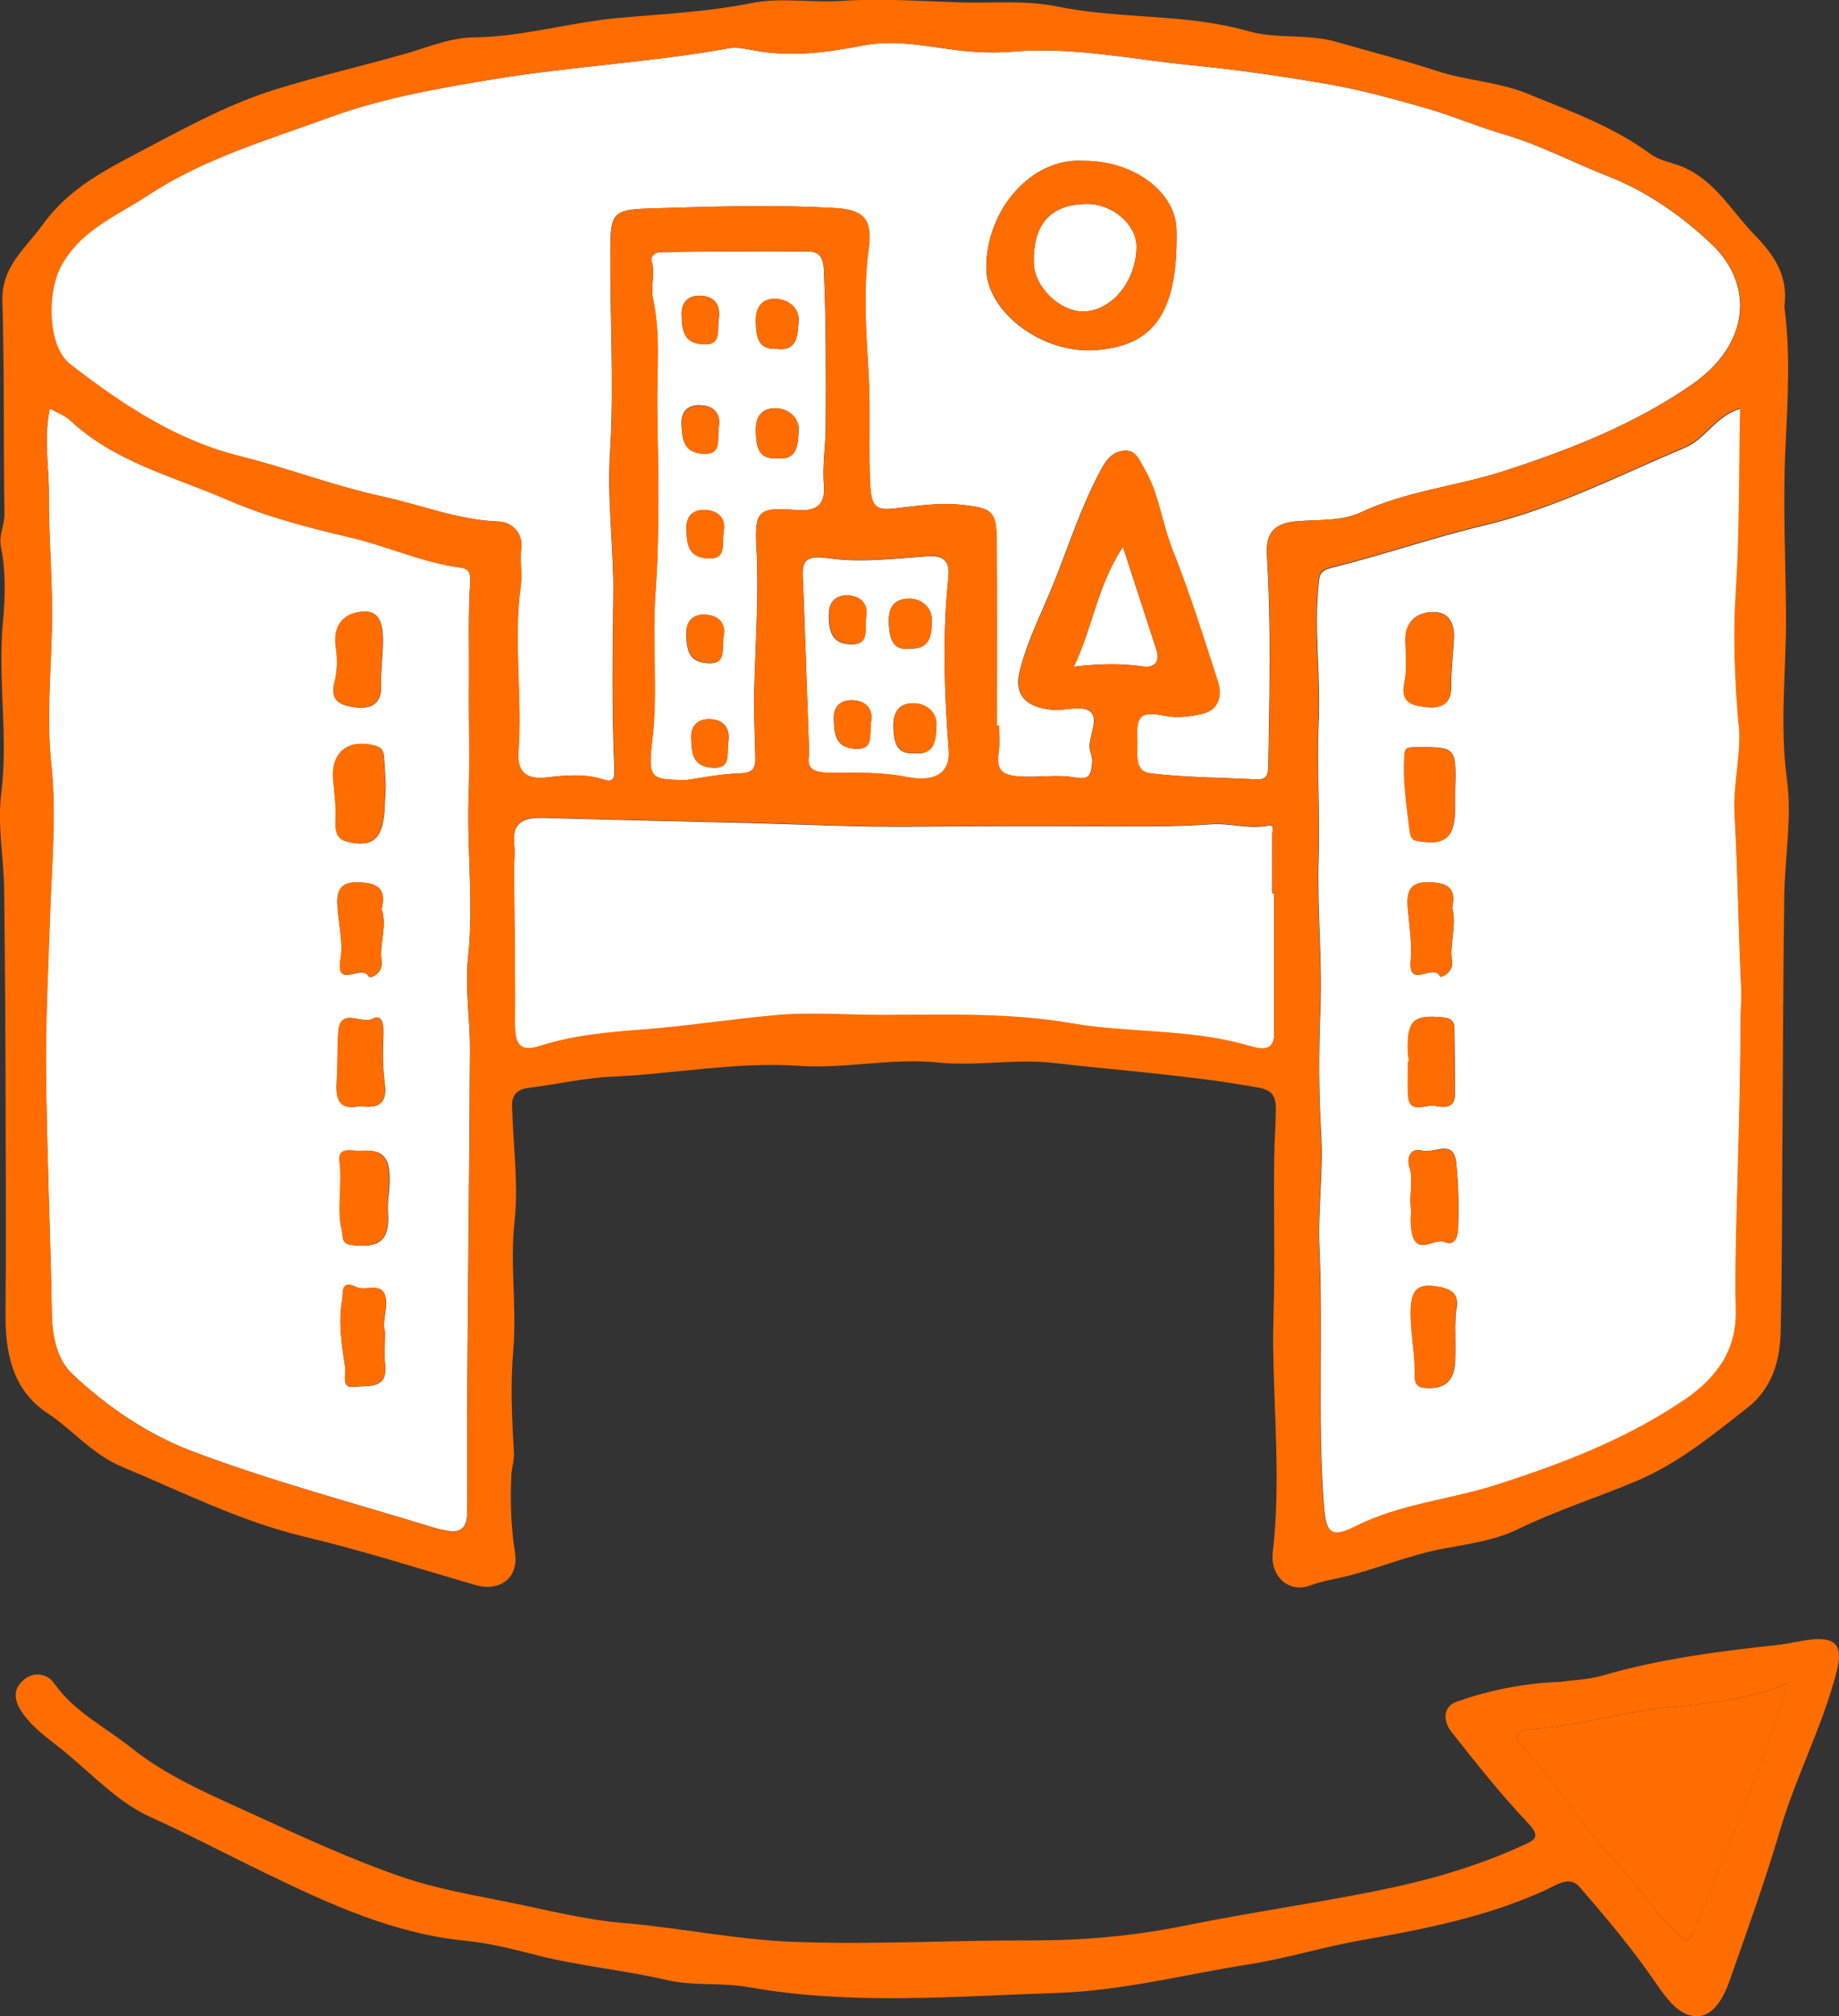
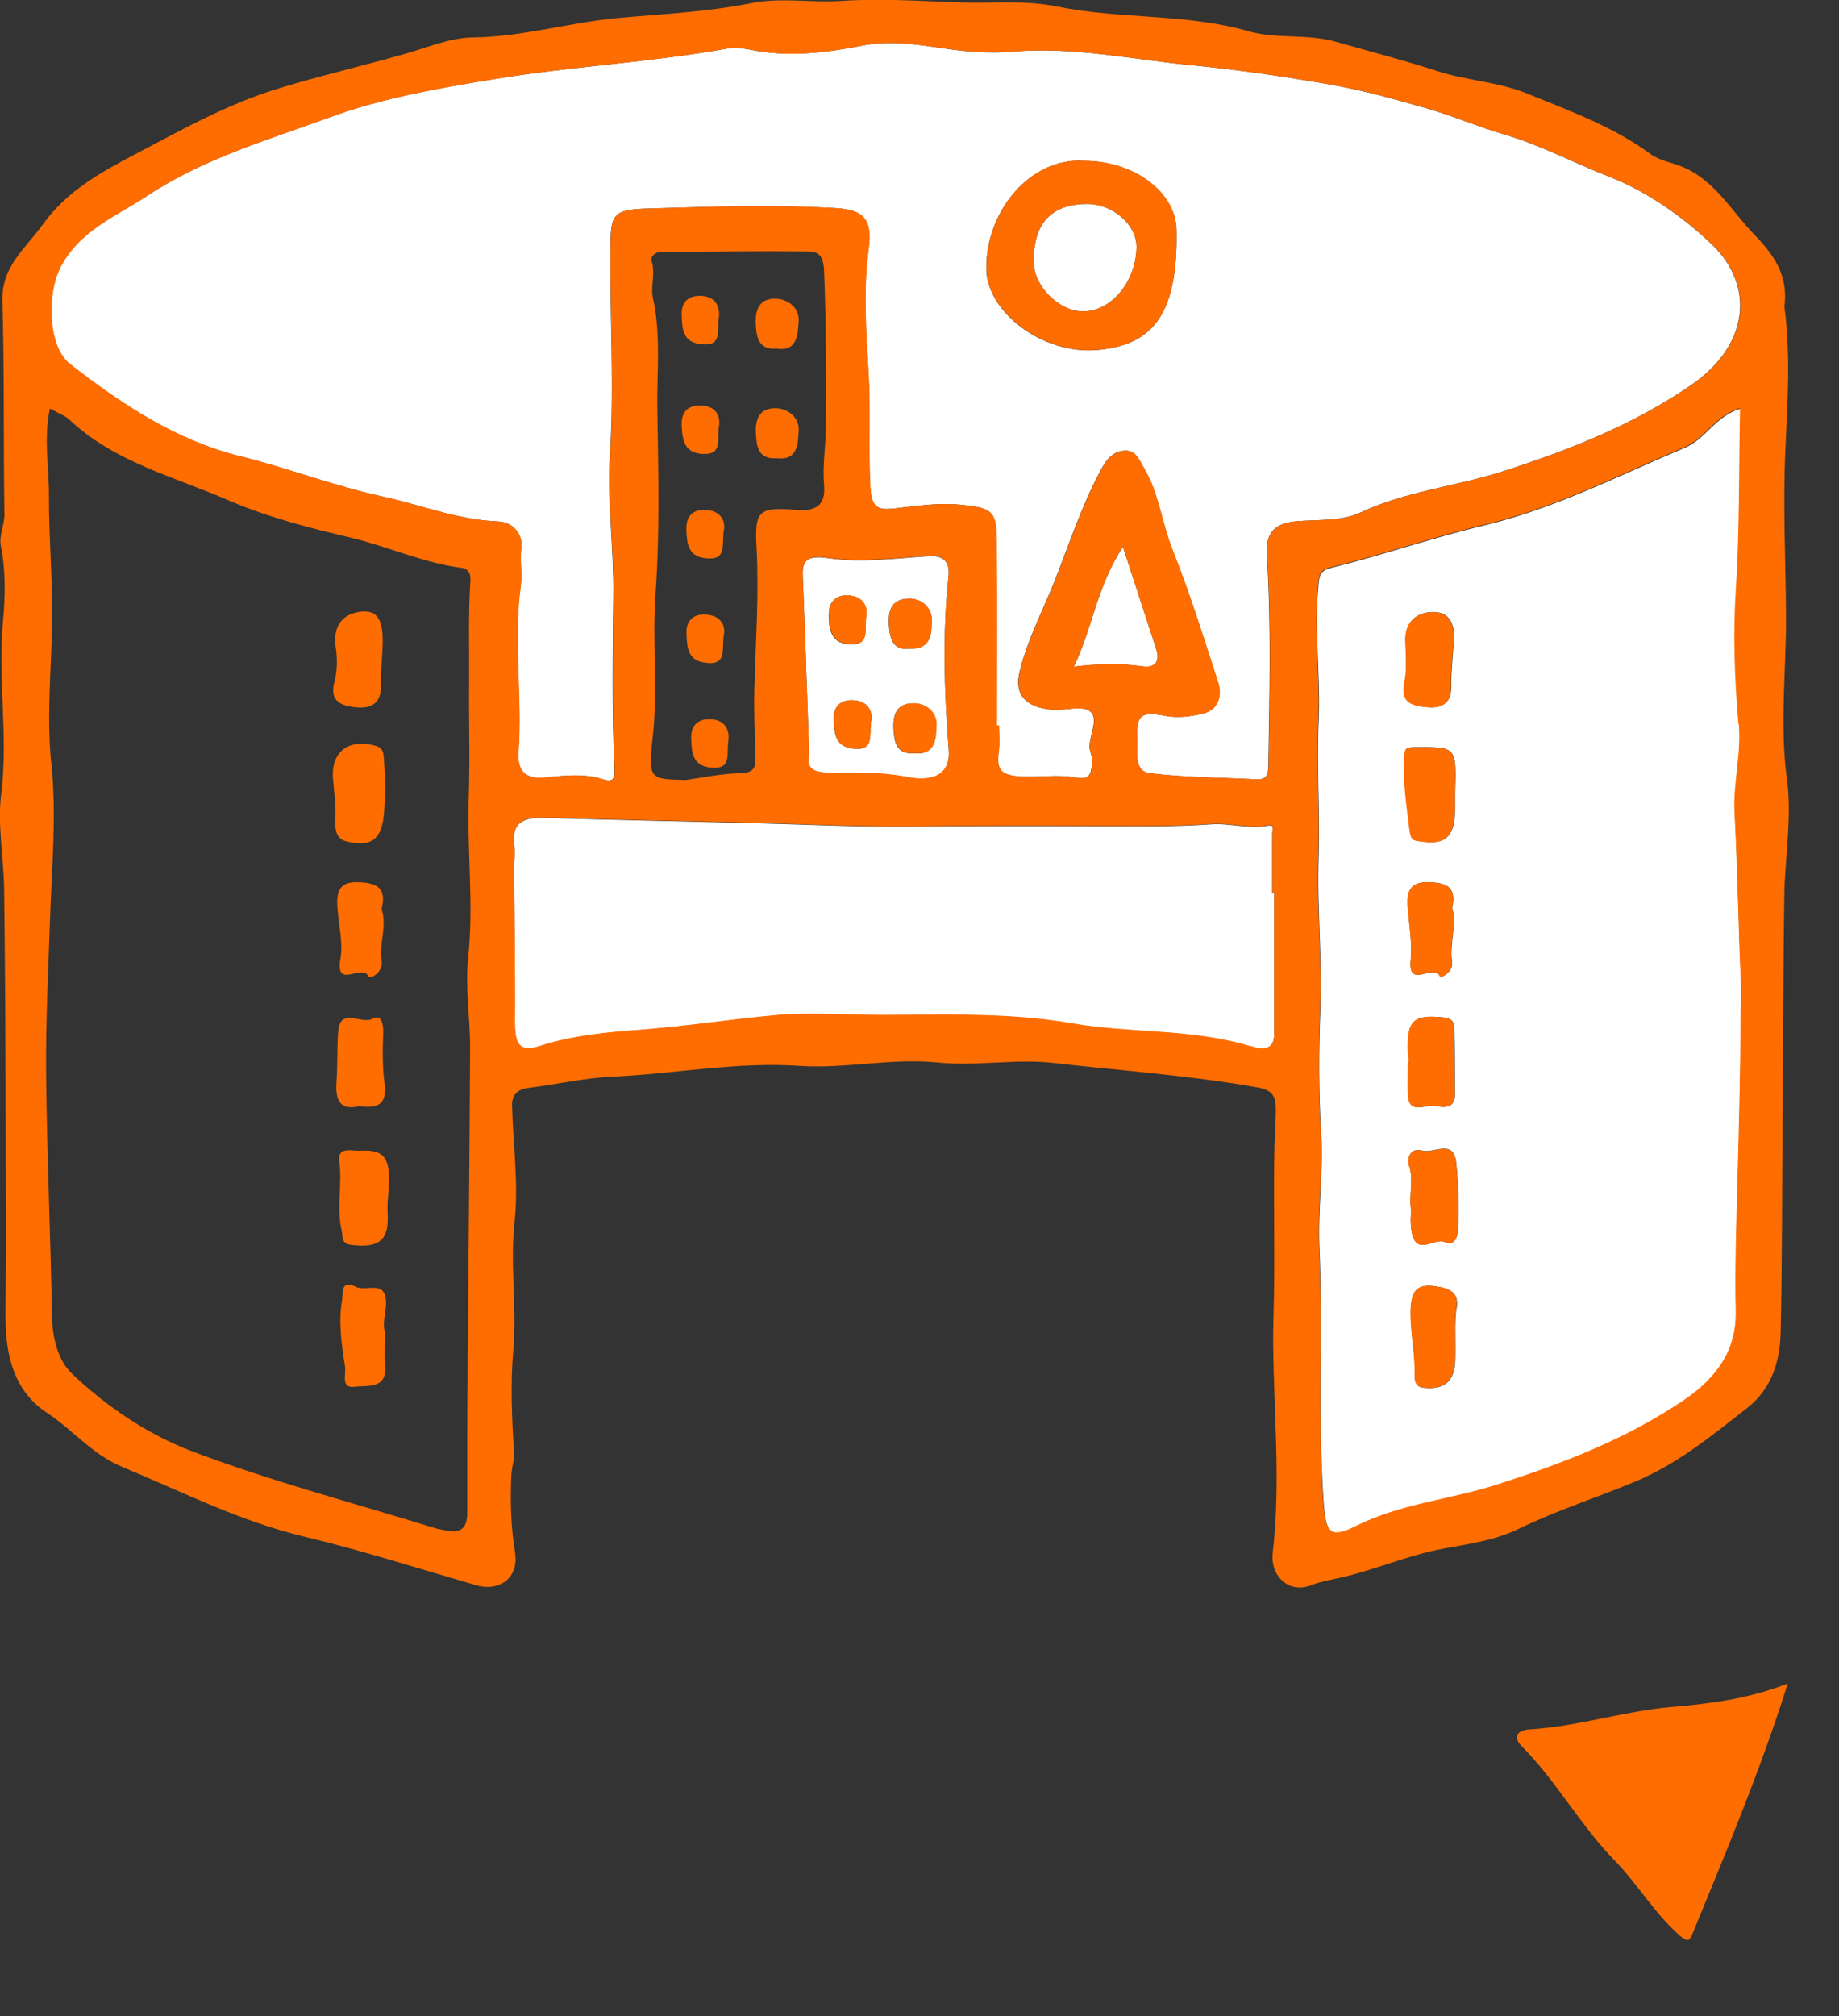
<svg xmlns="http://www.w3.org/2000/svg" id="Layer_2" data-name="Layer 2" viewBox="0 0 136.73 149.88">
  <rect x="0" y="0" width="136.73" height="149.88" fill="#333333" stroke="none" />
  <defs>
    <style>
      .cls-1 {
        fill: #ff6d00;
      }

      .cls-1, .cls-2 {
        stroke-width: 0px;
      }

      .cls-2 {
        fill: #fff;
      }
    </style>
  </defs>
  <g id="Layer_2-2" data-name="Layer 2">
    <g>
      <path class="cls-2" d="m17.84,33.91c3.57.89,7,2.22,10.64,3.01,2.82.61,5.55,1.73,8.53,1.84,1.11.04,1.87.92,1.74,2-.12.94.09,1.85-.04,2.78-.57,4.11.13,8.24-.17,12.36-.1,1.41.51,2.07,2.08,1.89,1.42-.16,2.88-.3,4.31.17.64.21.78-.13.75-.74-.2-4.34-.13-8.68-.08-13.03.04-3.48-.47-6.99-.25-10.45.33-5.08-.01-10.14.03-15.21.02-2.6.15-2.95,2.79-3.03,4.66-.14,9.32-.3,13.98-.03,2.14.13,2.71.9,2.42,3.08-.41,3.05-.18,6.18,0,9.17.17,2.82-.02,5.64.13,8.46.09,1.58.55,1.76,1.84,1.61,1.59-.18,3.21-.43,4.78-.28,2.48.24,2.76.44,2.78,2.77.04,4.55.01,9.1.01,13.65.05,0,.11,0,.16,0,0,.65.07,1.3-.02,1.93-.16,1.17,0,1.74,1.46,1.85,1.44.11,2.87-.17,4.26.09,1.11.2,1.13-.29,1.23-1.08.06-.45-.18-.79-.19-1.18-.02-.92.72-2.15.02-2.67-.62-.46-1.87-.02-2.82-.11-2.02-.19-2.8-1.17-2.41-2.8.56-2.34,1.69-4.48,2.57-6.68,1.1-2.76,2.02-5.63,3.44-8.28.42-.79.86-1.42,1.76-1.5.88-.08,1.12.69,1.48,1.3,1.12,1.88,1.32,4.07,2.12,6.07,1.28,3.21,2.32,6.53,3.38,9.82.34,1.06.02,2.1-1.16,2.37-.88.2-1.83.33-2.78.15-1.8-.35-2.17-.06-2.06,1.82.05.9-.3,2.3.96,2.45,2.59.32,5.23.31,7.85.45.77.04.93-.24.94-1.02.08-5.22.22-10.44-.11-15.66-.1-1.65.57-2.38,2.28-2.51,1.56-.12,3.3,0,4.65-.63,3.41-1.61,7.15-1.95,10.67-3.09,4.92-1.59,9.63-3.44,13.92-6.38,4.46-3.05,4.68-7.49,1.58-10.46-2.19-2.09-4.86-3.96-7.66-5.05-2.62-1.02-5.12-2.36-7.83-3.15-1.95-.57-3.82-1.38-5.77-1.94-2.35-.67-4.71-1.33-7.11-1.75-3.45-.61-6.93-1.11-10.41-1.45-4.39-.43-8.75-1.39-13.21-1-.92.08-1.82.07-2.75.02-2.81-.16-5.52-1.05-8.45-.47-2.5.5-5.13.83-7.74.41-.73-.12-1.5-.33-2.19-.21-5.73,1.04-11.56,1.33-17.31,2.27-4.19.68-8.39,1.41-12.33,2.85-4.6,1.68-9.39,3.07-13.54,5.81-2.39,1.58-5.18,2.62-6.6,5.53-.89,1.81-.88,5.7.78,7,3.83,2.98,7.87,5.67,12.65,6.86Zm62.72-21.95c3.73-.02,6.85,2.31,6.91,5.11.14,6.5-1.92,8.6-5.9,8.95-4.08.35-8.22-2.85-8.24-6.05-.03-4.4,3.39-8.27,7.22-8.01Z" />
-       <path class="cls-2" d="m3.42,79.87c.06,5.95.33,11.92.43,17.88.03,1.56.38,3.3,1.51,4.37,2.59,2.45,5.64,4.51,8.91,5.75,5.9,2.24,12.05,3.85,18.09,5.72.28.09.57.12.86.18,1.07.22,1.51-.25,1.51-1.31,0-3.84,0-7.69.03-11.53.05-7.68.15-15.37.18-23.05,0-2.24-.38-4.5-.14-6.71.43-3.97-.09-7.91.04-11.86.1-2.88,0-5.79.03-8.67.02-2.46-.07-4.94.09-7.41.02-.3.06-.94-.66-1.03-2.85-.37-5.46-1.6-8.25-2.25-3.09-.73-6.16-1.51-9.14-2.8-4.04-1.75-8.39-2.8-11.72-5.93-.37-.35-.9-.52-1.49-.86-.47,2.26-.05,4.34-.07,6.42-.02,3.37.31,6.75.22,10.11-.09,3.29-.39,6.64-.05,9.84.4,3.81.04,7.55-.09,11.29-.14,3.94-.34,7.93-.3,11.85Zm24.96-8.45c.13.89-.85,1.41-.99,1.14-.48-.91-2.47,1.02-2.07-1.26.21-1.22-.13-2.53-.22-3.8-.08-1.1.05-1.96,1.53-1.91,1.34.04,2.15.38,1.74,2,.44,1.23-.18,2.53,0,3.83Zm-3.22,5.3c.15-1.93,1.73-.52,2.57-1,.65-.37.81.42.78,1.11-.05,1.24-.07,2.5.1,3.72.2,1.52-.5,1.87-1.85,1.67-1.53.35-1.8-.53-1.71-1.83.08-1.22.02-2.45.12-3.67Zm3.47,22.25c0,1-.07,1.76.01,2.51.2,1.84-1.35,1.49-2.23,1.61-1.11.16-.65-.88-.75-1.51-.26-1.65-.51-3.31-.21-4.97.08-.44-.15-1.52,1.03-.94.77.38,2.26-.62,2.23,1.28-.02.75-.29,1.51-.08,2.02Zm.26-10.12c-.05.46-.07.88-.04,1.35.12,2.03-.66,2.61-2.74,2.34-.74-.1-.58-.66-.67-1.03-.4-1.69.05-3.43-.18-5.16-.16-1.24,1.04-.69,1.8-.82,1.64-.05,2.1.69,1.84,3.31Zm-4.01-38.13c.21-.82.22-1.75.1-2.59-.22-1.47.41-2.42,1.72-2.63,1.43-.23,1.87.6,1.76,2.71-.05.91-.15,1.82-.12,2.73.05,1.37-.75,1.78-1.88,1.64-1-.12-1.97-.37-1.58-1.87Zm3.07,4.73c.53.15.58.51.61.91.06.81.1,1.62.12,2.07-.05.88-.06,1.41-.1,1.93-.16,2.03-.91,2.67-2.83,2.19-1-.25-.77-1.42-.78-2.06,0-.87-.12-1.72-.19-2.58-.17-2.02,1.17-3.03,3.17-2.46Z" />
      <path class="cls-2" d="m129.4,30.38c-1.83.54-2.6,2.25-4.08,2.88-4.93,2.08-9.71,4.54-14.98,5.8-3.79.9-7.49,2.19-11.28,3.13-.94.23-.96.55-1.03,1.3-.33,3.4.17,6.8.01,10.2-.15,3.34.11,6.69,0,10.04-.13,3.78.28,7.55.13,11.32-.13,3.09-.13,6.16.06,9.25.17,2.82-.26,5.66-.13,8.49.28,6.32-.14,12.65.32,18.97.16,2.18.49,2.68,2.42,1.71,3.32-1.67,7.01-1.96,10.49-3.08,4.92-1.58,9.64-3.39,13.94-6.31,2.41-1.64,3.86-3.7,3.81-6.58-.07-3.39.05-6.79.14-10.17.1-3.81.2-7.62.21-11.43,0-.8.09-1.59.05-2.4-.22-4.33-.26-8.67-.49-13-.12-2.23.51-4.38.32-6.63-.28-3.26-.41-6.57-.2-9.83.29-4.51.23-9.01.32-13.63Zm-24.98,20.38c.22-1,.1-2.08.08-3.12-.04-1.32.71-2.06,1.87-2.14,1.41-.11,1.83.91,1.72,2.15-.07,1.13-.2,2.26-.19,3.39.02,1.32-.81,1.63-1.81,1.52-.96-.1-2-.26-1.66-1.8Zm0,5.47c.04-.62.14-.69.8-.69,3.07-.02,3.07-.06,2.97,3.38,0,.41,0,.82,0,1.22-.04,1.51-.3,2.7-2.33,2.43-.76-.1-.94-.04-1.05-.95-.21-1.8-.5-3.57-.38-5.39Zm1.85,9.35c1.28.04,2.04.36,1.7,1.9.36,1.28-.21,2.64-.01,4,.12.8-.83,1.24-.9,1.09-.45-1-2.37,1-2.17-1.17.12-1.31-.12-2.65-.22-3.98-.09-1.17.18-1.89,1.6-1.84Zm-1.58,13.33s.05,0,.08,0c-.03-.29-.08-.58-.09-.87-.05-2.21.44-2.64,2.67-2.41.52.05.77.29.78.75.04,1.65.04,3.3.05,4.95,0,1.16-.94.97-1.51.87-.68-.13-1.91.71-1.97-.85-.03-.81,0-1.63,0-2.44Zm3.6,18.34c-.09.57-.08,1.16-.09,1.33,0,1.1.02,1.8,0,2.5-.05,1.61-.8,2.24-2.35,2.08-.6-.06-.66-.51-.65-.86.04-1.61-.32-3.18-.31-4.79.02-1.67.53-2.18,2.18-1.83,1,.21,1.38.6,1.23,1.59Zm.12-5.95c-.01.35-.11,1.4-1,1.02-.79-.33-2.11,1.12-2.45-.78-.11-.6-.08-1.15-.03-1.52-.2-1.22.2-2.25-.14-3.3-.19-.58.01-1.45.97-1.19.86.23,2.32-.91,2.51.9.17,1.61.2,3.25.14,4.87Z" />
      <path class="cls-2" d="m94.59,66.37c0-1.46,0-2.92,0-4.37,0-.27.19-.72-.26-.63-1.45.29-2.87-.2-4.28-.1-2.79.2-5.59.16-8.35.15-4.62-.02-9.25-.02-13.87.03-4.01.04-8.02-.17-12.03-.27-5.08-.12-10.15-.23-15.23-.38-1.49-.05-2.57.19-2.34,2.06.07.58-.02,1.17-.02,1.76.03,3.8.1,7.61.07,11.41-.01,1.64.36,2.22,1.86,1.74,2.47-.79,5.01-1.02,7.55-1.21,3.32-.25,6.61-.77,9.91-1.07,2.66-.24,5.37-.01,8.06-.02,4.68,0,9.33-.19,14.01.62,4.38.76,8.93.38,13.28,1.7.42.13,1.78.61,1.78-.88,0-3.51,0-7.01,0-10.52-.05,0-.09,0-.14,0Z" />
-       <path class="cls-2" d="m50.99,57.99c.98-.13,2.54-.46,4.1-.51,1.11-.03,1.07-.6,1.06-1.35-.04-1.67-.11-3.34-.07-5.01.09-3.46.35-6.91.16-10.38-.16-2.78.16-3.05,2.92-2.83,1.34.11,2.24-.21,2.1-1.86-.13-1.44.13-2.88.13-4.32.02-3.85.03-7.71-.13-11.56-.04-1.09-.36-1.47-1.17-1.47-3.67-.04-7.33,0-11,.04-.39,0-.76.34-.65.68.3.93-.09,1.86.1,2.76.59,2.71.27,5.5.32,8.19.07,4.6.19,9.25-.14,13.87-.26,3.52.19,7.04-.21,10.56-.36,3.12-.23,3.14,2.47,3.19Zm6.75-35.77c.99.06,1.7.78,1.64,1.64-.07.9-.03,2.3-1.63,2.07-1.44.09-1.51-.98-1.55-1.87-.05-1,.27-1.91,1.55-1.84Zm-.02,8.13c1.01.04,1.71.79,1.66,1.62-.05.89,0,2.3-1.62,2.09-1.43.11-1.51-.95-1.56-1.85-.06-.99.24-1.91,1.52-1.86Zm-3.59,24.9c-.07.97.17,1.91-1.17,1.82-1.47-.1-1.54-1.09-1.57-2.21-.03-1.02.6-1.43,1.39-1.4,1.22.04,1.53.89,1.35,1.79Zm-3.1-8.16c-.03-1.02.6-1.44,1.38-1.4,1.18.05,1.59.84,1.37,1.67-.08,1.07.17,2.03-1.18,1.94-1.47-.1-1.54-1.08-1.58-2.2Zm2.76-7.52c-.08,1.07.17,2.03-1.18,1.94-1.47-.1-1.54-1.08-1.58-2.2-.03-1.02.6-1.44,1.38-1.4,1.18.05,1.59.84,1.37,1.67Zm-1.72-17.59c1.22.04,1.53.89,1.35,1.79-.07.97.17,1.92-1.17,1.82-1.47-.1-1.54-1.09-1.57-2.21-.03-1.02.6-1.43,1.39-1.4Zm-.05,8.14c1.18,0,1.61.78,1.4,1.69-.07,1,.19,1.98-1.13,1.91-1.43-.07-1.57-1.01-1.62-2.17-.05-1.05.57-1.44,1.35-1.44Z" />
      <path class="cls-2" d="m69.15,41.34c-2.53.16-5.11.52-7.58.15-2.12-.32-1.91.64-1.86,1.95.16,4.05.29,8.09.45,12.5-.06.73-.3,1.51,1.53,1.51,1.88,0,3.82-.06,5.75.32,2.2.43,3.22-.4,3.1-1.99-.33-4.31-.48-8.61-.02-12.92.09-.8-.13-1.59-1.37-1.51Zm-7.52,4.28c0-.99.64-1.41,1.44-1.36,1.07.07,1.5.8,1.31,1.66-.11.95.25,1.98-1.06,1.98-1.54,0-1.7-1.08-1.7-2.28Zm3.11,8.13c-.08,1.03.18,1.99-1.16,1.91-1.46-.09-1.55-1.05-1.59-2.19-.04-1.03.59-1.44,1.37-1.42,1.17.03,1.59.82,1.38,1.7Zm2.76-9.25c1.08-.05,1.78.75,1.77,1.51-.01.86.08,2.29-1.63,2.2-1.29.19-1.49-.81-1.55-1.74-.06-.95.1-1.91,1.41-1.97Zm.5,11.49c-1.39.13-1.52-.9-1.57-1.81-.05-.98.19-1.91,1.49-1.9,1.04,0,1.73.79,1.69,1.58-.04.88.03,2.3-1.62,2.13Z" />
      <path class="cls-2" d="m85.97,48.27c-.79-2.43-1.58-4.86-2.48-7.62-1.93,2.92-2.26,6.02-3.65,8.91,1.83-.22,3.48-.26,5.13-.02.86.12,1.31-.33,1-1.27Z" />
      <path class="cls-1" d="m113.71,128.55c-.73.04-1.35.46-.57,1.25,2.59,2.61,4.36,5.89,6.92,8.51,1.69,1.74,2.92,3.86,4.75,5.5.66.59.8.5,1.05-.12,2.47-6.03,5.01-12.04,7.06-18.55-2.91,1.15-5.82,1.5-8.59,1.74-3.6.31-7.03,1.46-10.61,1.67Z" />
      <path class="cls-2" d="m80.59,23.15c2.09-.05,3.9-2.28,3.91-4.82,0-1.64-1.78-3.18-3.69-3.17-2.68.02-4,1.47-3.95,4.36.03,1.81,1.94,3.67,3.73,3.63Z" />
      <path class="cls-1" d="m3.5,105.02c1.91,1.27,3.36,3.09,5.59,4.02,4.47,1.86,8.78,4.05,13.55,5.19,4.29,1.02,8.5,2.37,12.74,3.6,1.81.52,3.21-.58,2.91-2.43-.31-1.93-.36-3.84-.27-5.78.03-.55.22-1.06.19-1.66-.15-2.52-.27-5.06-.05-7.57.28-3.21-.26-6.39.1-9.61.31-2.84-.13-5.77-.19-8.66-.01-.71.41-1.16,1.2-1.25,2.1-.26,4.19-.75,6.29-.84,4.63-.21,9.18-1.12,13.9-.8,3.35.23,6.82-.6,10.27-.25,2.86.29,5.81-.29,8.57.03,5.08.58,10.2.93,15.24,1.83,1,.18,1.33.59,1.32,1.64-.01,1.19-.11,2.37-.12,3.55-.05,3.42.04,6.85-.02,10.27-.02,1.21-.07,2.44-.06,3.64.05,5.16.57,10.31-.03,15.47-.2,1.75,1.19,3.05,2.8,2.44.71-.27,1.45-.41,2.16-.56,2.62-.58,5.08-1.69,7.75-2.18,1.86-.34,3.85-.62,5.54-1.45,2.87-1.4,5.91-2.35,8.84-3.59,3.12-1.33,5.59-3.39,8.17-5.4,1.83-1.42,2.45-3.46,2.5-5.62.12-5.13.1-10.26.14-15.38.04-5.67.05-11.35.13-17.02.04-2.91.59-5.87.2-8.71-.56-4.11-.04-8.2-.07-12.27-.03-4.11-.24-8.26-.04-12.4.17-3.49.38-7.07-.08-10.46.3-2.32-.74-3.82-2.21-5.34-1.71-1.76-2.92-4.02-5.32-5.05-.8-.34-1.73-.46-2.41-.96-2.8-2.07-6.04-3.22-9.2-4.51-2.12-.87-4.52-.96-6.68-1.67-2.48-.81-5-1.45-7.5-2.17-2.16-.62-4.45-.19-6.52-.79-4.68-1.34-9.55-.87-14.24-1.84-2.4-.49-4.78-.22-7.17-.3-2.97-.1-5.92-.31-8.9-.11-2.22.14-4.51-.27-6.65.16-3.3.66-6.63.81-9.94,1.11-3.59.33-7.08,1.4-10.71,1.44-1.72.02-3.31.7-4.93,1.17-3.28.95-6.63,1.7-9.88,2.72-3.64,1.14-6.99,3.03-10.39,4.81-2.68,1.41-5.07,2.75-6.87,5.25-1.27,1.76-3.04,3.08-2.97,5.62.15,5.29.07,10.58.15,15.87.01.83-.43,1.54-.26,2.41.37,1.84.32,3.8.15,5.59-.4,4.27.41,8.52-.13,12.79-.29,2.33.19,4.76.22,7.14.07,5.73.1,11.47.11,17.2,0,4.73.04,9.45-.01,14.18-.03,2.82.42,5.72,3.08,7.49Zm89.46-27.26c-4.35-1.32-8.9-.94-13.28-1.7-4.68-.81-9.33-.63-14.01-.62-2.69,0-5.39-.23-8.06.02-3.31.3-6.59.82-9.91,1.07-2.54.19-5.08.42-7.55,1.21-1.49.48-1.87-.1-1.86-1.74.03-3.8-.04-7.61-.07-11.41,0-.59.09-1.18.02-1.76-.23-1.87.84-2.1,2.34-2.06,5.07.16,10.15.26,15.23.38,4.01.1,8.02.31,12.03.27,4.62-.05,9.25-.05,13.87-.03,2.76.01,5.57.05,8.35-.15,1.4-.1,2.83.39,4.28.1.45-.09.26.36.26.63-.01,1.46,0,2.92,0,4.37.05,0,.09,0,.14,0,0,3.51,0,7.01,0,10.52,0,1.49-1.35,1.01-1.78.88Zm-44.23-33.53c.34-4.62.21-9.26.14-13.87-.04-2.69.28-5.48-.32-8.19-.2-.89.2-1.83-.1-2.76-.11-.34.26-.67.65-.68,3.67-.03,7.33-.08,11-.04.81,0,1.13.39,1.17,1.47.16,3.85.15,7.71.13,11.56,0,1.43-.26,2.88-.13,4.32.15,1.65-.75,1.97-2.1,1.86-2.76-.22-3.08.05-2.92,2.83.19,3.47-.07,6.92-.16,10.38-.05,1.67.03,3.34.07,5.01.02.75.06,1.32-1.06,1.35-1.56.04-3.12.38-4.1.51-2.7-.05-2.83-.06-2.47-3.19.4-3.53-.05-7.05.21-10.56Zm21.81,11.53c.12,1.58-.9,2.42-3.1,1.99-1.93-.38-3.87-.33-5.75-.32-1.83,0-1.59-.78-1.53-1.51-.16-4.4-.29-8.45-.45-12.5-.05-1.31-.26-2.27,1.86-1.95,2.46.37,5.05,0,7.58-.15,1.24-.08,1.45.71,1.37,1.51-.46,4.31-.31,8.61.02,12.92Zm9.3-6.21c1.4-2.89,1.72-5.99,3.65-8.91.9,2.76,1.69,5.19,2.48,7.62.31.94-.14,1.4-1,1.27-1.65-.24-3.3-.2-5.13.02Zm49.44,4.28c.19,2.25-.44,4.4-.32,6.63.24,4.33.28,8.67.49,13,.04.81-.05,1.6-.05,2.4,0,3.81-.11,7.62-.21,11.43-.09,3.38-.21,6.78-.14,10.17.06,2.88-1.4,4.94-3.81,6.58-4.3,2.92-9.02,4.73-13.94,6.31-3.47,1.12-7.16,1.41-10.49,3.08-1.93.97-2.26.47-2.42-1.71-.46-6.32-.04-12.65-.32-18.97-.13-2.82.3-5.67.13-8.49-.19-3.09-.18-6.16-.06-9.25.15-3.77-.26-7.54-.13-11.32.12-3.34-.14-6.7,0-10.04.15-3.41-.34-6.8-.01-10.2.07-.75.08-1.07,1.03-1.3,3.79-.93,7.49-2.23,11.28-3.13,5.27-1.25,10.04-3.71,14.98-5.8,1.48-.63,2.25-2.34,4.08-2.88-.09,4.62-.03,9.12-.32,13.63-.21,3.26-.08,6.57.2,9.83ZM4.41,20.05c1.42-2.9,4.21-3.95,6.6-5.53,4.15-2.74,8.94-4.13,13.54-5.81,3.94-1.44,8.15-2.16,12.33-2.85,5.75-.94,11.57-1.23,17.31-2.27.7-.13,1.47.09,2.19.21,2.61.43,5.24.09,7.74-.41,2.93-.58,5.64.31,8.45.47.93.05,1.83.06,2.75-.02,4.46-.39,8.82.57,13.21,1,3.49.34,6.96.84,10.41,1.45,2.4.42,4.77,1.07,7.11,1.75,1.95.56,3.82,1.38,5.77,1.94,2.72.79,5.22,2.13,7.83,3.15,2.8,1.09,5.47,2.96,7.66,5.05,3.1,2.97,2.88,7.41-1.58,10.46-4.3,2.94-9,4.79-13.92,6.38-3.53,1.14-7.26,1.48-10.67,3.09-1.35.64-3.08.51-4.65.63-1.71.13-2.39.87-2.28,2.51.33,5.22.19,10.44.11,15.66-.01.78-.17,1.06-.94,1.02-2.62-.14-5.25-.13-7.85-.45-1.26-.16-.91-1.55-.96-2.45-.1-1.88.26-2.17,2.06-1.82.95.19,1.9.05,2.78-.15,1.18-.27,1.5-1.31,1.16-2.37-1.07-3.29-2.1-6.61-3.38-9.82-.8-2-1-4.19-2.12-6.07-.36-.6-.6-1.37-1.48-1.3-.9.08-1.34.71-1.76,1.5-1.42,2.65-2.34,5.52-3.44,8.28-.88,2.2-2.01,4.34-2.57,6.68-.39,1.63.39,2.61,2.41,2.8.96.09,2.2-.35,2.82.11.7.52-.04,1.75-.02,2.67,0,.38.25.73.19,1.18-.1.79-.12,1.28-1.23,1.08-1.39-.25-2.82.02-4.26-.09-1.45-.11-1.62-.68-1.46-1.85.08-.63.02-1.29.02-1.93-.05,0-.11,0-.16,0,0-4.55.02-9.1-.01-13.65-.02-2.33-.3-2.53-2.78-2.77-1.57-.15-3.2.1-4.78.28-1.29.15-1.75-.03-1.84-1.61-.15-2.81.03-5.64-.13-8.46-.18-2.99-.41-6.12,0-9.17.3-2.18-.28-2.96-2.42-3.08-4.66-.28-9.32-.11-13.98.03-2.64.08-2.77.43-2.79,3.03-.05,5.07.3,10.13-.03,15.21-.22,3.46.29,6.97.25,10.45-.05,4.34-.12,8.69.08,13.03.03.61-.11.95-.75.74-1.42-.47-2.89-.33-4.31-.17-1.57.18-2.18-.48-2.08-1.89.3-4.12-.4-8.25.17-12.36.13-.93-.08-1.84.04-2.78.14-1.08-.63-1.96-1.74-2-2.98-.11-5.71-1.23-8.53-1.84-3.63-.79-7.06-2.12-10.64-3.01-4.78-1.19-8.82-3.88-12.65-6.86-1.67-1.3-1.67-5.19-.78-7Zm-.6,36.69c-.33-3.2-.04-6.55.05-9.84.1-3.37-.24-6.74-.22-10.11.01-2.08-.41-4.16.07-6.42.59.33,1.12.51,1.49.86,3.34,3.13,7.69,4.18,11.72,5.93,2.97,1.29,6.04,2.07,9.14,2.8,2.78.66,5.4,1.88,8.25,2.25.72.09.68.73.66,1.03-.16,2.47-.07,4.95-.09,7.41-.03,2.88.07,5.78-.03,8.67-.13,3.95.38,7.9-.04,11.86-.24,2.2.15,4.47.14,6.71-.03,7.68-.12,15.37-.18,23.05-.03,3.84-.04,7.69-.03,11.53,0,1.06-.44,1.53-1.51,1.31-.29-.06-.58-.1-.86-.18-6.04-1.87-12.19-3.48-18.09-5.72-3.27-1.24-6.32-3.29-8.91-5.75-1.13-1.07-1.48-2.81-1.51-4.37-.1-5.96-.37-11.93-.43-17.88-.04-3.92.17-7.9.3-11.85.13-3.73.48-7.48.09-11.29Z" />
-       <path class="cls-1" d="m134.73,121.87c-.87.08-1.73.32-2.6.41-4.39.47-8.76,1.04-13.02,2.28-.99.29-2.07.31-3.1.46-2.64.09-5.22.6-7.69,1.47-1.09.38-1.01,1.48-.42,2.23,1.84,2.33,3.69,4.67,5.73,6.82.91.96.53,1.21-.31,1.59-3.52,1.63-7.23,2.68-11,3.43-4.74.95-9.54,1.63-14.27,2.59-3.79.77-7.64,1.1-11.46,1.09-5.89-.02-11.77.33-17.67.1-4.22-.16-8.33-1.04-12.52-1.39-3.11-.26-6.22-1.1-9.32-1.7-2.41-.47-4.85-.93-7.17-1.72-3.73-1.28-7.31-2.93-10.9-4.58-3.21-1.48-6.46-2.8-9.24-5.02-1.95-1.56-4.25-2.67-5.75-4.81-.48-.69-1.46-.9-2.21-.29-.76.62-.85,1.37-.26,2.31.78,1.23,1.93,2.01,3.02,2.88,2.17,1.74,4.14,3.93,6.6,5.04,2.9,1.31,5.7,2.79,8.56,4.17,4.74,2.3,9.54,4.51,14.93,5.04,1.72.17,3.44.6,5.15,1.04,3.2.83,6.53,1.12,9.75,1.87,2.03.47,4.07.17,6.09.53,7.63,1.36,15.31.68,22.97.43,4.81-.16,9.51-1.38,14.26-2.13,2.79-.44,5.48-1.28,8.24-1.77,4.71-.83,9.37-1.73,13.76-3.73.69-.31,1.79-1.13,2.53-.28,1.99,2.29,3.96,4.63,5.67,7.13.84,1.22,1.76,2.5,3.06,2.52,1.26.02,2.03-1.43,2.47-2.69,1.31-3.72,2.64-7.43,3.76-11.22,1.19-4.01,3.18-7.74,4.21-11.82.44-1.75-.02-2.45-1.85-2.29Zm-8.87,21.82c-.25.62-.39.71-1.05.12-1.83-1.64-3.05-3.76-4.75-5.5-2.56-2.63-4.32-5.91-6.92-8.51-.79-.79-.16-1.21.57-1.25,3.59-.21,7.01-1.36,10.61-1.67,2.77-.24,5.68-.59,8.59-1.74-2.05,6.51-4.59,12.52-7.06,18.55Z" />
      <path class="cls-1" d="m81.57,26.01c3.98-.34,6.04-2.44,5.9-8.95-.06-2.8-3.18-5.13-6.91-5.11-3.83-.26-7.25,3.61-7.22,8.01.02,3.19,4.16,6.4,8.24,6.05Zm-.76-10.85c1.91-.01,3.7,1.52,3.69,3.17,0,2.54-1.82,4.78-3.91,4.82-1.79.04-3.7-1.82-3.73-3.63-.05-2.89,1.26-4.35,3.95-4.36Z" />
      <path class="cls-1" d="m25.73,62.54c1.92.48,2.67-.16,2.83-2.19.04-.52.06-1.05.1-1.93-.03-.45-.06-1.26-.12-2.07-.03-.41-.08-.76-.61-.91-2-.57-3.34.44-3.17,2.46.07.86.18,1.71.19,2.58,0,.64-.22,1.81.78,2.06Z" />
      <path class="cls-1" d="m27.03,85.52c-.76.12-1.96-.42-1.8.82.23,1.73-.23,3.46.18,5.16.09.37-.07.93.67,1.03,2.09.27,2.86-.31,2.74-2.34-.03-.47,0-.89.04-1.35.26-2.62-.2-3.36-1.84-3.31Z" />
      <path class="cls-1" d="m26.74,82.22c1.35.2,2.06-.15,1.85-1.67-.16-1.23-.15-2.48-.1-3.72.03-.69-.13-1.48-.78-1.11-.84.48-2.43-.93-2.57,1-.09,1.22-.03,2.45-.12,3.67-.09,1.31.18,2.19,1.71,1.83Z" />
      <path class="cls-1" d="m26.47,95.66c-1.18-.58-.95.5-1.03.94-.29,1.66-.05,3.31.21,4.97.1.62-.36,1.66.75,1.51.87-.12,2.42.23,2.23-1.61-.08-.75-.01-1.51-.01-2.51-.21-.51.06-1.27.08-2.02.04-1.89-1.46-.9-2.23-1.28Z" />
      <path class="cls-1" d="m26.44,52.57c1.13.14,1.92-.27,1.88-1.64-.03-.91.08-1.82.12-2.73.1-2.11-.33-2.94-1.76-2.71-1.31.21-1.94,1.16-1.72,2.63.13.84.12,1.77-.1,2.59-.39,1.5.59,1.74,1.58,1.87Z" />
      <path class="cls-1" d="m26.62,65.58c-1.48-.05-1.61.81-1.53,1.91.09,1.27.43,2.58.22,3.8-.4,2.28,1.6.35,2.07,1.26.14.27,1.12-.25.99-1.14-.19-1.3.43-2.61,0-3.83.41-1.62-.41-1.96-1.74-2Z" />
      <path class="cls-1" d="m105.84,62.58c2.03.27,2.29-.92,2.33-2.43.01-.41,0-.82,0-1.22.11-3.44.11-3.4-2.97-3.38-.65,0-.76.07-.8.69-.12,1.82.17,3.59.38,5.39.11.9.29.85,1.05.95Z" />
      <path class="cls-1" d="m105.75,85.54c-.96-.26-1.16.61-.97,1.19.34,1.05-.06,2.08.14,3.3-.04.37-.07.92.03,1.52.34,1.89,1.66.44,2.45.78.9.38.99-.67,1-1.02.06-1.62.03-3.26-.14-4.87-.19-1.81-1.65-.66-2.51-.9Z" />
      <path class="cls-1" d="m106.65,82.2c.57.11,1.52.29,1.51-.87-.01-1.65-.02-3.3-.05-4.95,0-.47-.27-.7-.78-.75-2.22-.23-2.72.2-2.67,2.41,0,.29.06.58.09.87-.03,0-.05,0-.08,0,0,.81-.03,1.63,0,2.44.06,1.56,1.29.72,1.97.85Z" />
      <path class="cls-1" d="m107.05,95.67c-1.65-.34-2.16.17-2.18,1.83-.02,1.62.35,3.19.31,4.79,0,.35.06.8.65.86,1.55.16,2.3-.47,2.35-2.08.02-.69,0-1.39,0-2.5.01-.17,0-.76.09-1.33.15-.99-.22-1.38-1.23-1.59Z" />
      <path class="cls-1" d="m106.07,52.57c1.01.11,1.83-.2,1.81-1.52-.02-1.13.12-2.26.19-3.39.11-1.24-.31-2.26-1.72-2.15-1.16.09-1.91.82-1.87,2.14.03,1.04.14,2.12-.08,3.12-.33,1.54.7,1.7,1.66,1.8Z" />
      <path class="cls-1" d="m104.88,71.4c-.21,2.17,1.72.17,2.17,1.17.07.16,1.01-.28.9-1.09-.2-1.36.37-2.72.01-4,.34-1.54-.41-1.85-1.7-1.9-1.42-.05-1.69.67-1.6,1.84.1,1.33.34,2.67.22,3.98Z" />
      <path class="cls-1" d="m57.75,25.92c1.6.23,1.56-1.17,1.63-2.07.06-.85-.65-1.58-1.64-1.64-1.28-.08-1.6.84-1.55,1.84.05.89.11,1.96,1.55,1.87Z" />
      <path class="cls-1" d="m57.76,34.06c1.61.21,1.57-1.2,1.62-2.09.05-.83-.65-1.57-1.66-1.62-1.29-.05-1.58.87-1.52,1.86.05.9.13,1.96,1.56,1.85Z" />
      <path class="cls-1" d="m52.78,53.46c-.79-.02-1.42.39-1.39,1.4.03,1.12.1,2.11,1.57,2.21,1.34.09,1.1-.85,1.17-1.82.17-.9-.14-1.75-1.35-1.79Z" />
      <path class="cls-1" d="m51.03,39.31c.04,1.13.11,2.11,1.58,2.2,1.35.09,1.09-.87,1.18-1.94.22-.83-.19-1.62-1.37-1.67-.79-.03-1.42.38-1.38,1.4Z" />
      <path class="cls-1" d="m52.61,49.29c1.35.09,1.09-.87,1.18-1.94.22-.83-.19-1.62-1.37-1.67-.79-.03-1.42.38-1.38,1.4.04,1.13.11,2.11,1.58,2.2Z" />
      <path class="cls-1" d="m52.25,25.6c1.35.09,1.1-.85,1.17-1.82.17-.9-.14-1.75-1.35-1.79-.79-.02-1.42.39-1.39,1.4.03,1.12.1,2.11,1.57,2.21Z" />
      <path class="cls-1" d="m52.3,33.74c1.33.06,1.06-.92,1.13-1.91.21-.91-.22-1.69-1.4-1.69-.77,0-1.39.39-1.35,1.44.05,1.16.19,2.1,1.62,2.17Z" />
      <path class="cls-1" d="m67.65,48.21c1.71.09,1.62-1.34,1.63-2.2.01-.76-.69-1.56-1.77-1.51-1.32.06-1.47,1.02-1.41,1.97.06.93.26,1.93,1.55,1.74Z" />
      <path class="cls-1" d="m67.94,52.27c-1.3-.01-1.54.92-1.49,1.9.05.91.18,1.94,1.57,1.81,1.64.17,1.58-1.25,1.62-2.13.03-.8-.65-1.57-1.69-1.58Z" />
      <path class="cls-1" d="m63.37,52.05c-.78-.02-1.41.38-1.37,1.42.04,1.14.14,2.11,1.59,2.19,1.34.08,1.08-.88,1.16-1.91.21-.88-.21-1.66-1.38-1.7Z" />
      <path class="cls-1" d="m63.34,47.89c1.31,0,.96-1.03,1.06-1.98.18-.86-.25-1.59-1.31-1.66-.8-.05-1.44.37-1.44,1.36,0,1.2.16,2.27,1.7,2.28Z" />
    </g>
  </g>
</svg>